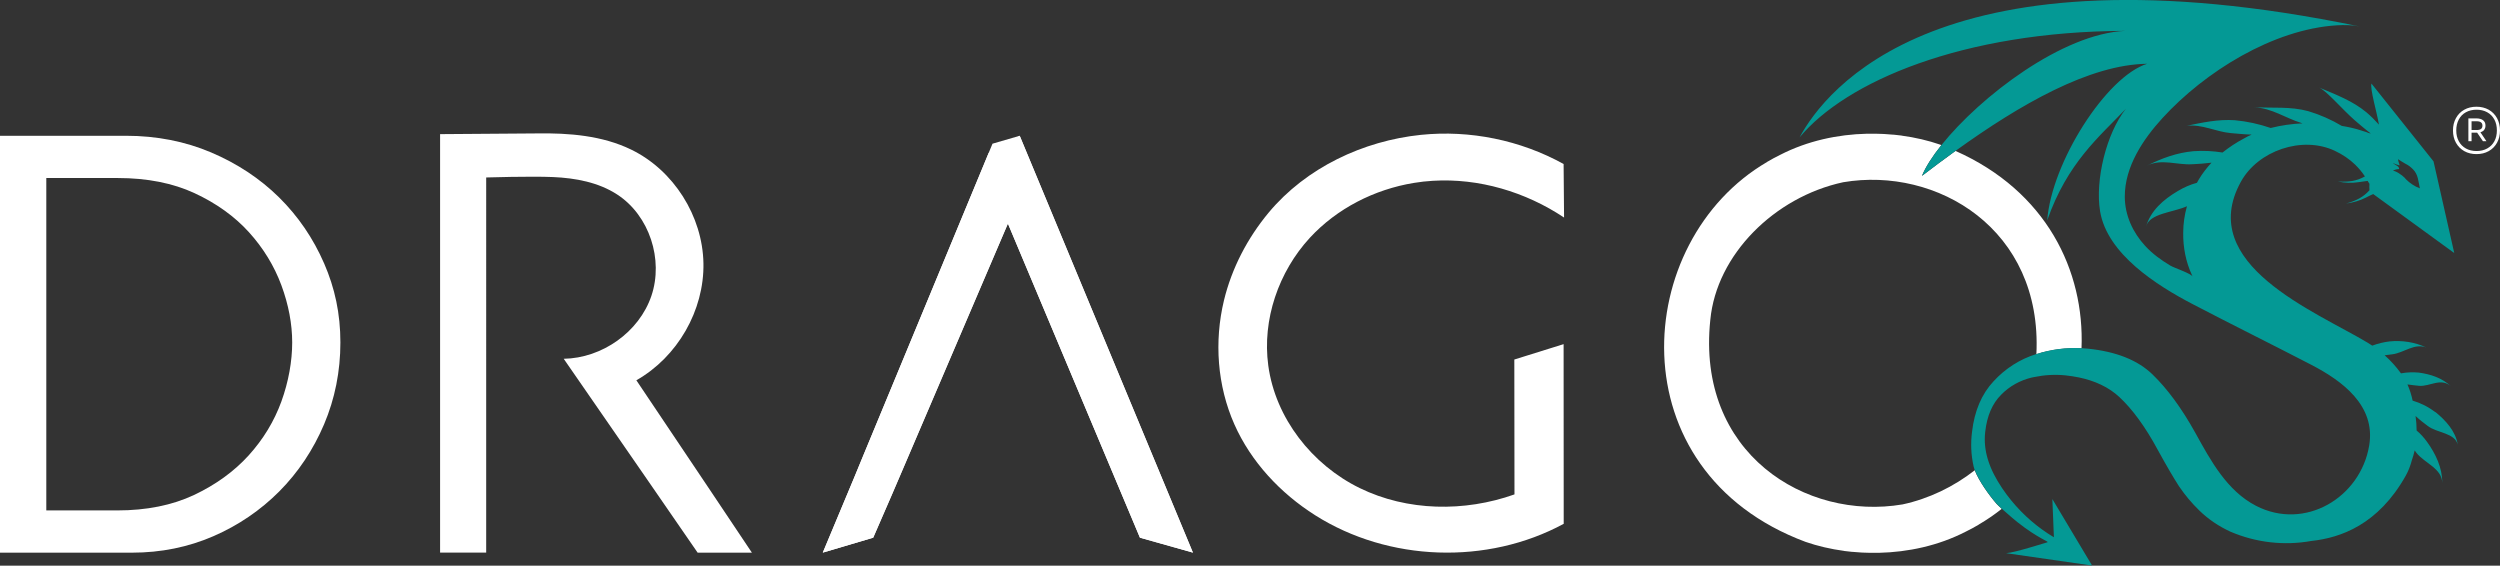
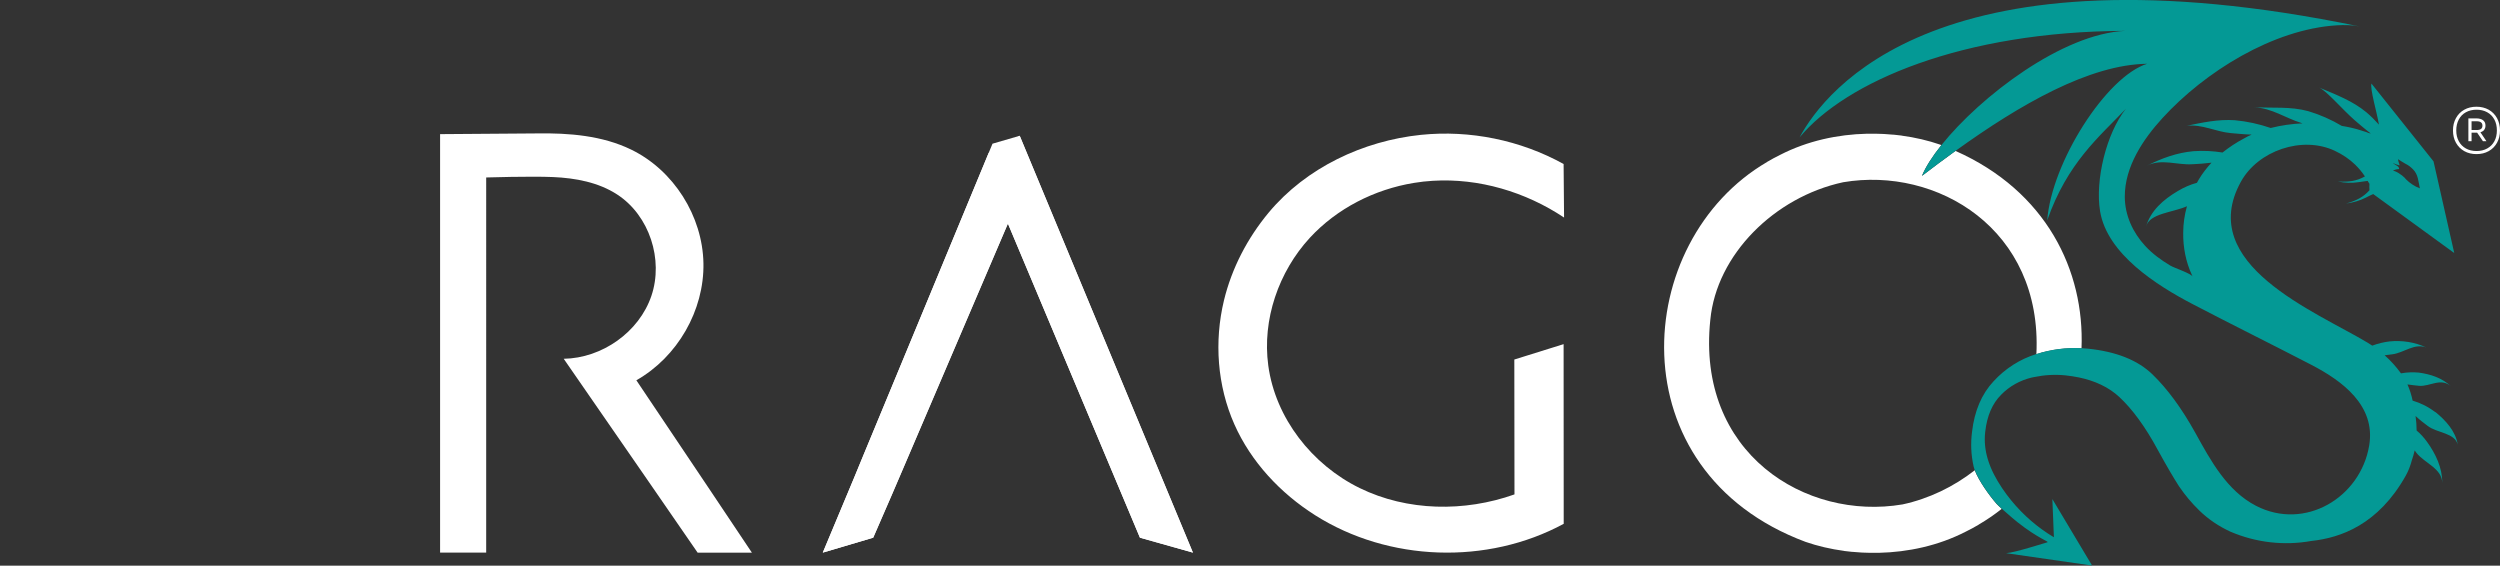
<svg xmlns="http://www.w3.org/2000/svg" id="Layer_2" data-name="Layer 2" viewBox="0 0 487 110.19">
  <rect x="0" y="0" width="487" height="110.19" fill="#333333" stroke="none" />
  <defs>
    <style>
      .cls-1 {
        fill: #049995;
      }

      .cls-1, .cls-2 {
        stroke-width: 0px;
      }

      .cls-2 {
        fill: #fff;
      }
    </style>
  </defs>
  <g id="Layer_1-2" data-name="Layer 1">
    <g>
      <path class="cls-2" d="M294.99,70.04s.02,16.98.03,26.27c-9.73,3.46-20.88,3.3-30.16-1.24-9.28-4.54-16.41-13.62-17.8-23.86-1.21-8.93,2-18.26,8.1-24.89,5.28-5.72,12.59-9.43,20.28-10.69,1.21-.2,2.44-.34,3.66-.41,9-.55,18.08,2.16,25.58,7.16-.03-3.48-.06-6.95-.09-10.43-8.4-4.65-18.24-6.66-27.79-5.68-11.24,1.16-22.37,6.4-29.65,15.13-4.13,4.96-7.2,10.83-8.72,17.11-1.93,8-1.31,16.64,2.03,24.16,3.25,7.32,8.96,13.41,15.73,17.7,14.3,9.06,33.53,9.73,48.42,1.67,0-12.2-.02-35-.02-35l-9.61,3Z" />
      <path class="cls-2" d="M123.96,74.08c8-4.53,13.24-13.6,13.07-22.8-.17-9.19-5.79-18.1-14.06-22.13-5.65-2.75-12.12-3.26-18.4-3.16-.43,0-18.84.14-18.84.14v81.52h8.98V34.57s8.64-.27,13.02-.08,8.86,1.02,12.53,3.42c6.25,4.09,9.03,12.66,6.63,19.73s-9.62,12.13-17.08,12.25c8.45,12.17,26.09,37.77,26.09,37.77h10.57s-15-22.45-22.5-33.57Z" />
      <polygon class="cls-2" points="198.64 26.45 192.59 29.8 168.04 89.04 166.45 92.9 160.28 107.65 170.1 104.74 173.72 96.41 175.87 91.4 196.34 43.55 222.06 104.74 232.38 107.65 198.64 26.45" />
      <polygon class="cls-2" points="198.64 26.45 193.34 27.99 168.04 89.04 166.45 92.9 160.28 107.65 170.1 104.74 173.72 96.41 175.87 91.4 196.34 43.55 222.06 104.74 232.38 107.65 198.64 26.45" />
      <path class="cls-2" d="M388.92,98.14c-1.49-1.71-3.47-4.51-4.24-6.53-4.08,3.19-8.91,5.54-14.06,6.65-18.85,3.2-40.21-9.94-37.45-35.96,1.21-12.7,12.51-23.92,25.88-26.8,18.24-3.1,38.83,9.11,37.64,33.48,0,0,.01,0,.02,0,2.84-.91,5.81-1.28,8.77-1.13.61-15.12-6.84-30.59-24.55-38.45-2.21,1.59-4.4,3.23-6.54,4.87.71-1.74,2.03-3.8,3.79-6-.07-.03-.14-.06-.22-.09-2.31-.8-4.85-1.4-7.53-1.76,0,0,0,0,.01-.01-.5-.07-1.01-.12-1.51-.17-.03,0-.06,0-.08,0-.57-.06-1.15-.1-1.73-.13-.13,0-.27-.02-.4-.02-.44-.02-.87-.03-1.31-.04-.54,0-1.09,0-1.64,0-.03,0-.05,0-.08,0-5.68.13-11.58,1.38-16.9,4.11h0c-.83.4-1.69.87-2.56,1.38,0,0,0,0,.01.01-26.45,15.42-29.49,60.23,7.49,74.01,2.31.8,4.85,1.4,7.53,1.76,0,0,0,0-.01.01.5.07,1.01.12,1.51.17.03,0,.06,0,.08,0,.57.06,1.15.1,1.73.13.13,0,.27.02.4.02.44.02.87.03,1.31.04.54,0,1.09,0,1.64,0,.03,0,.05,0,.08,0,5.68-.13,11.58-1.38,16.9-4.11h0c.83-.4,1.69-.87,2.56-1.38,0,0,0,0-.01-.01,1.58-.92,3.08-1.95,4.49-3.07-.45-.41-.83-.77-1.01-.97Z" />
      <path class="cls-1" d="M474.37,80.28c-1.3-1.02-2.8-1.76-4.39-2.24-.24-1.14-.58-2.19-1.01-3.15.86.13,1.66.2,2.3.27,2.06.17,4.26-1.68,6.2.13-1.72-1.68-4.04-2.41-6.32-2.71-1.16-.1-2.31-.06-3.44.15-.94-1.3-2-2.47-3.18-3.52.56-.06,1.08-.13,1.54-.2,2.24-.3,4.3-2.24,6.63-1.29-2.28-1.08-4.78-1.46-7.23-1.21-1.14.13-2.28.42-3.36.82-.3-.2-.61-.4-.92-.59-10.16-6.09-33.49-15.27-24.68-31.31,3.34-6.09,11.97-9.06,18.34-6.04,1.51.72,2.81,1.6,3.91,2.66.75.73,1.39,1.5,1.93,2.32-1.62.89-3.13,1.12-5.28.98,1.33.3,2.71.34,4.09.13.5-.07,1.09-.14,1.72-.24.05.09.1.17.15.26.07.13.13.22.2.29-.02.42-.03.85,0,1.28-1.21,1.33-2.54,2.02-4.56,2.58,1.33-.17,2.67-.56,3.87-1.16.39-.22.86-.43,1.42-.69l15.79,11.49-4.04-17.86-12.09-15.15c-.3,1.08,1.03,5.46,1.46,8-.77-.86-1.59-1.68-2.45-2.41-2.71-2.24-5.94-3.44-9.21-4.82,1.42.6,4.56,4.3,6.93,6.37.86.73,1.94,1.68,3.14,2.58-.34-.04-.65-.17-.95-.3-.22-.07-.44-.13-.67-.2-.09-.03-.17-.06-.26-.09-1.16-.38-2.43-.67-3.78-.89-2.04-1.22-4.24-2.19-6.53-2.87-3.44-.95-6.97-.56-10.54-.77,3.57.22,6.07,2.11,9.17,3.06l.26.09c-2.11.09-4.17.39-6.2.9-2.28-.78-4.6-1.29-6.97-1.51-3.23-.22-6.24.43-9.38,1.08,2.97-.34,5.68,1.16,8.52,1.42,1.16.09,2.58.26,4.13.3-.52.22-1.03.47-1.55.78-1.46.77-2.84,1.68-4.13,2.71-1.85-.3-3.74-.39-5.64-.26-3.31.3-6.2,1.38-9.12,2.84,2.88-1.46,5.94-.09,8.91-.3,1.03-.04,2.32-.13,3.7-.3-.9.99-1.76,2.07-2.45,3.23-.13.22-.26.43-.39.69-1.29.34-2.54.9-3.7,1.59-2.93,1.72-5.29,3.87-6.2,6.88.73-2.54,5.21-2.67,7.96-3.91-.47,1.68-.73,3.4-.73,5.16-.04,2.88.52,5.72,1.72,8.3l.13.26c-.32-.63-3.57-1.68-4.39-2.17-1.77-1.06-3.46-2.29-4.86-3.81-2.43-2.63-3.97-5.99-3.98-9.59-.02-5.85,3.56-11.19,7.36-15.34,8.22-8.98,21.49-17.28,33.94-18.05,1.48-.09,2.97-.07,4.42.22-81.63-16.9-104.1,12.36-109.07,21.61,8.98-10.81,31.62-20.64,63.46-20.75-12.19.52-28.2,12.73-35.82,22.24-1.76,2.2-3.08,4.27-3.79,6,2.14-1.64,4.33-3.28,6.54-4.87,12.62-9.09,26.1-16.81,37.33-16.96-7.96,2.45-18.65,19.24-19.48,30.5,3.95-11.26,10.14-16.26,15.32-21.73-3.81,4.79-6.01,13.91-5.03,19.93,1.36,8.37,11.11,14.51,18.03,18.12,7.65,3.99,15.46,7.85,23.08,11.8,6.1,3.16,12.62,7.96,11.32,15.75-1.71,10.19-12.56,16.64-22.05,11.74-5.66-2.92-8.83-8.81-11.8-14.18-2.67-4.82-5.47-8.61-8.35-11.4-2.88-2.8-7.1-4.47-12.61-5.03-.4-.04-.81-.07-1.21-.09-2.96-.16-5.93.22-8.77,1.13,0,0-.01,0-.02,0-3.22.99-6.1,2.84-8.38,5.33-2.32,2.49-3.7,5.77-4.17,9.77-.3,2.28-.21,4.56.3,6.8.05.23.14.48.24.74.76,2.02,2.75,4.81,4.24,6.53.18.2.56.56,1.01.97,1.17,1.06,2.86,2.49,3.08,2.64,4.13,3.27,6.32,3.79,5.77,3.91-.56.13-6.19,1.98-8,2.11l16.74,2.41-7.74-12.95.3,7.44c-3.16-1.88-5.95-4.3-8.28-7.14-.65-.79-1.26-1.6-1.83-2.46-1.21-1.81-2.19-3.66-2.77-5.62-.5-1.67-.72-3.42-.5-5.31.34-3.1,1.38-5.51,3.1-7.23,1.59-1.64,3.66-2.8,5.94-3.35.16-.04.33-.06.5-.1,2-.42,4.06-.53,6.08-.33.89.09,1.74.23,2.56.39,3.24.66,5.91,1.94,7.94,3.82,2.54,2.37,5.08,5.81,7.53,10.37,1.72,3.14,3.1,5.47,4.09,7.01,1.16,1.72,2.5,3.31,3.96,4.73,1.76,1.72,3.83,3.1,6.07,4.13,4.97,2.13,10.45,2.76,15.75,1.81,5.72-.61,13.04-3.17,18.41-12.73.54-.96.91-1.98,1.19-3.03.21-.62.4-1.24.54-1.88l.34.47c1.59,2.02,5.03,3.06,5.03,5.9.04-2.97-1.29-5.72-2.97-8.05-.6-.82-1.25-1.55-2.02-2.19,0-.95-.08-1.89-.21-2.84.82.78,1.68,1.42,2.37,1.94,1.81,1.4,5.26,1.31,5.85,3.64-.42-2.63-2.37-4.74-4.35-6.35ZM466.2,31.85s.01-.04.02-.05c.4.17.79.31,1.22.42-.04-.39-.3-.77-.3-1.21.56.35.9.6,1.46.9.56.26,1.03.65,1.46,1.08,1.03,1.03,1.03,2.41,1.33,3.7-1.03-.39-1.94-.99-2.71-1.77-.08-.09-.17-.17-.26-.3-.56-.56-1.76-1.38-2.28-1.33.34-.26.77-.35,1.21-.35,0-.54-.55-.7-1.16-1.1Z" />
-       <path class="cls-2" d="M63.12,51.27c-2.11-4.85-5.05-9.16-8.76-12.82-3.71-3.66-8.16-6.6-13.22-8.75-5.08-2.16-10.66-3.25-16.57-3.25H0v81.21h25.71c5.63,0,10.96-1.08,15.84-3.2,4.87-2.11,9.2-5.06,12.88-8.76,3.67-3.7,6.59-8.08,8.7-13.04,2.11-4.97,3.18-10.33,3.18-15.94s-1.07-10.59-3.18-15.44ZM9.03,34.68h13.93c5.69,0,10.72.99,14.94,2.95,4.23,1.96,7.8,4.52,10.59,7.6,2.8,3.09,4.92,6.56,6.32,10.33,1.4,3.79,2.11,7.54,2.11,11.16s-.71,7.64-2.11,11.5c-1.4,3.84-3.54,7.37-6.37,10.49-2.83,3.12-6.42,5.72-10.66,7.72-4.22,1.99-9.25,3-14.94,3h-13.82V34.68Z" />
      <path class="cls-2" d="M484.8,21.37c.69.39,1.23.94,1.62,1.64.38.7.58,1.5.58,2.4s-.19,1.7-.58,2.4c-.39.7-.92,1.24-1.62,1.63-.69.39-1.49.58-2.38.58s-1.69-.19-2.38-.58c-.69-.39-1.23-.93-1.62-1.63-.39-.7-.58-1.5-.58-2.4s.19-1.7.58-2.4c.38-.7.92-1.25,1.62-1.64.69-.39,1.49-.58,2.38-.58s1.69.2,2.38.58ZM484.51,28.92c.6-.33,1.06-.8,1.39-1.4.33-.6.49-1.31.49-2.12s-.16-1.51-.49-2.12-.79-1.08-1.39-1.41c-.6-.33-1.29-.5-2.08-.5s-1.48.17-2.08.5c-.6.33-1.06.8-1.38,1.41s-.49,1.31-.49,2.12.16,1.5.49,2.11.79,1.08,1.38,1.41,1.29.5,2.08.5,1.49-.17,2.08-.5ZM483.93,25.3c-.17.21-.42.37-.75.46l1.18,1.75h-.68l-1.13-1.66c-.05,0-.12,0-.23,0h-.86v1.65h-.62v-4.44h1.48c.61,0,1.07.12,1.38.36.32.24.47.59.47,1.04,0,.33-.08.6-.25.82ZM482.43,25.33c.39,0,.68-.07.87-.21.18-.14.28-.35.28-.64,0-.58-.38-.86-1.15-.86h-.97v1.71h.97Z" />
    </g>
  </g>
</svg>